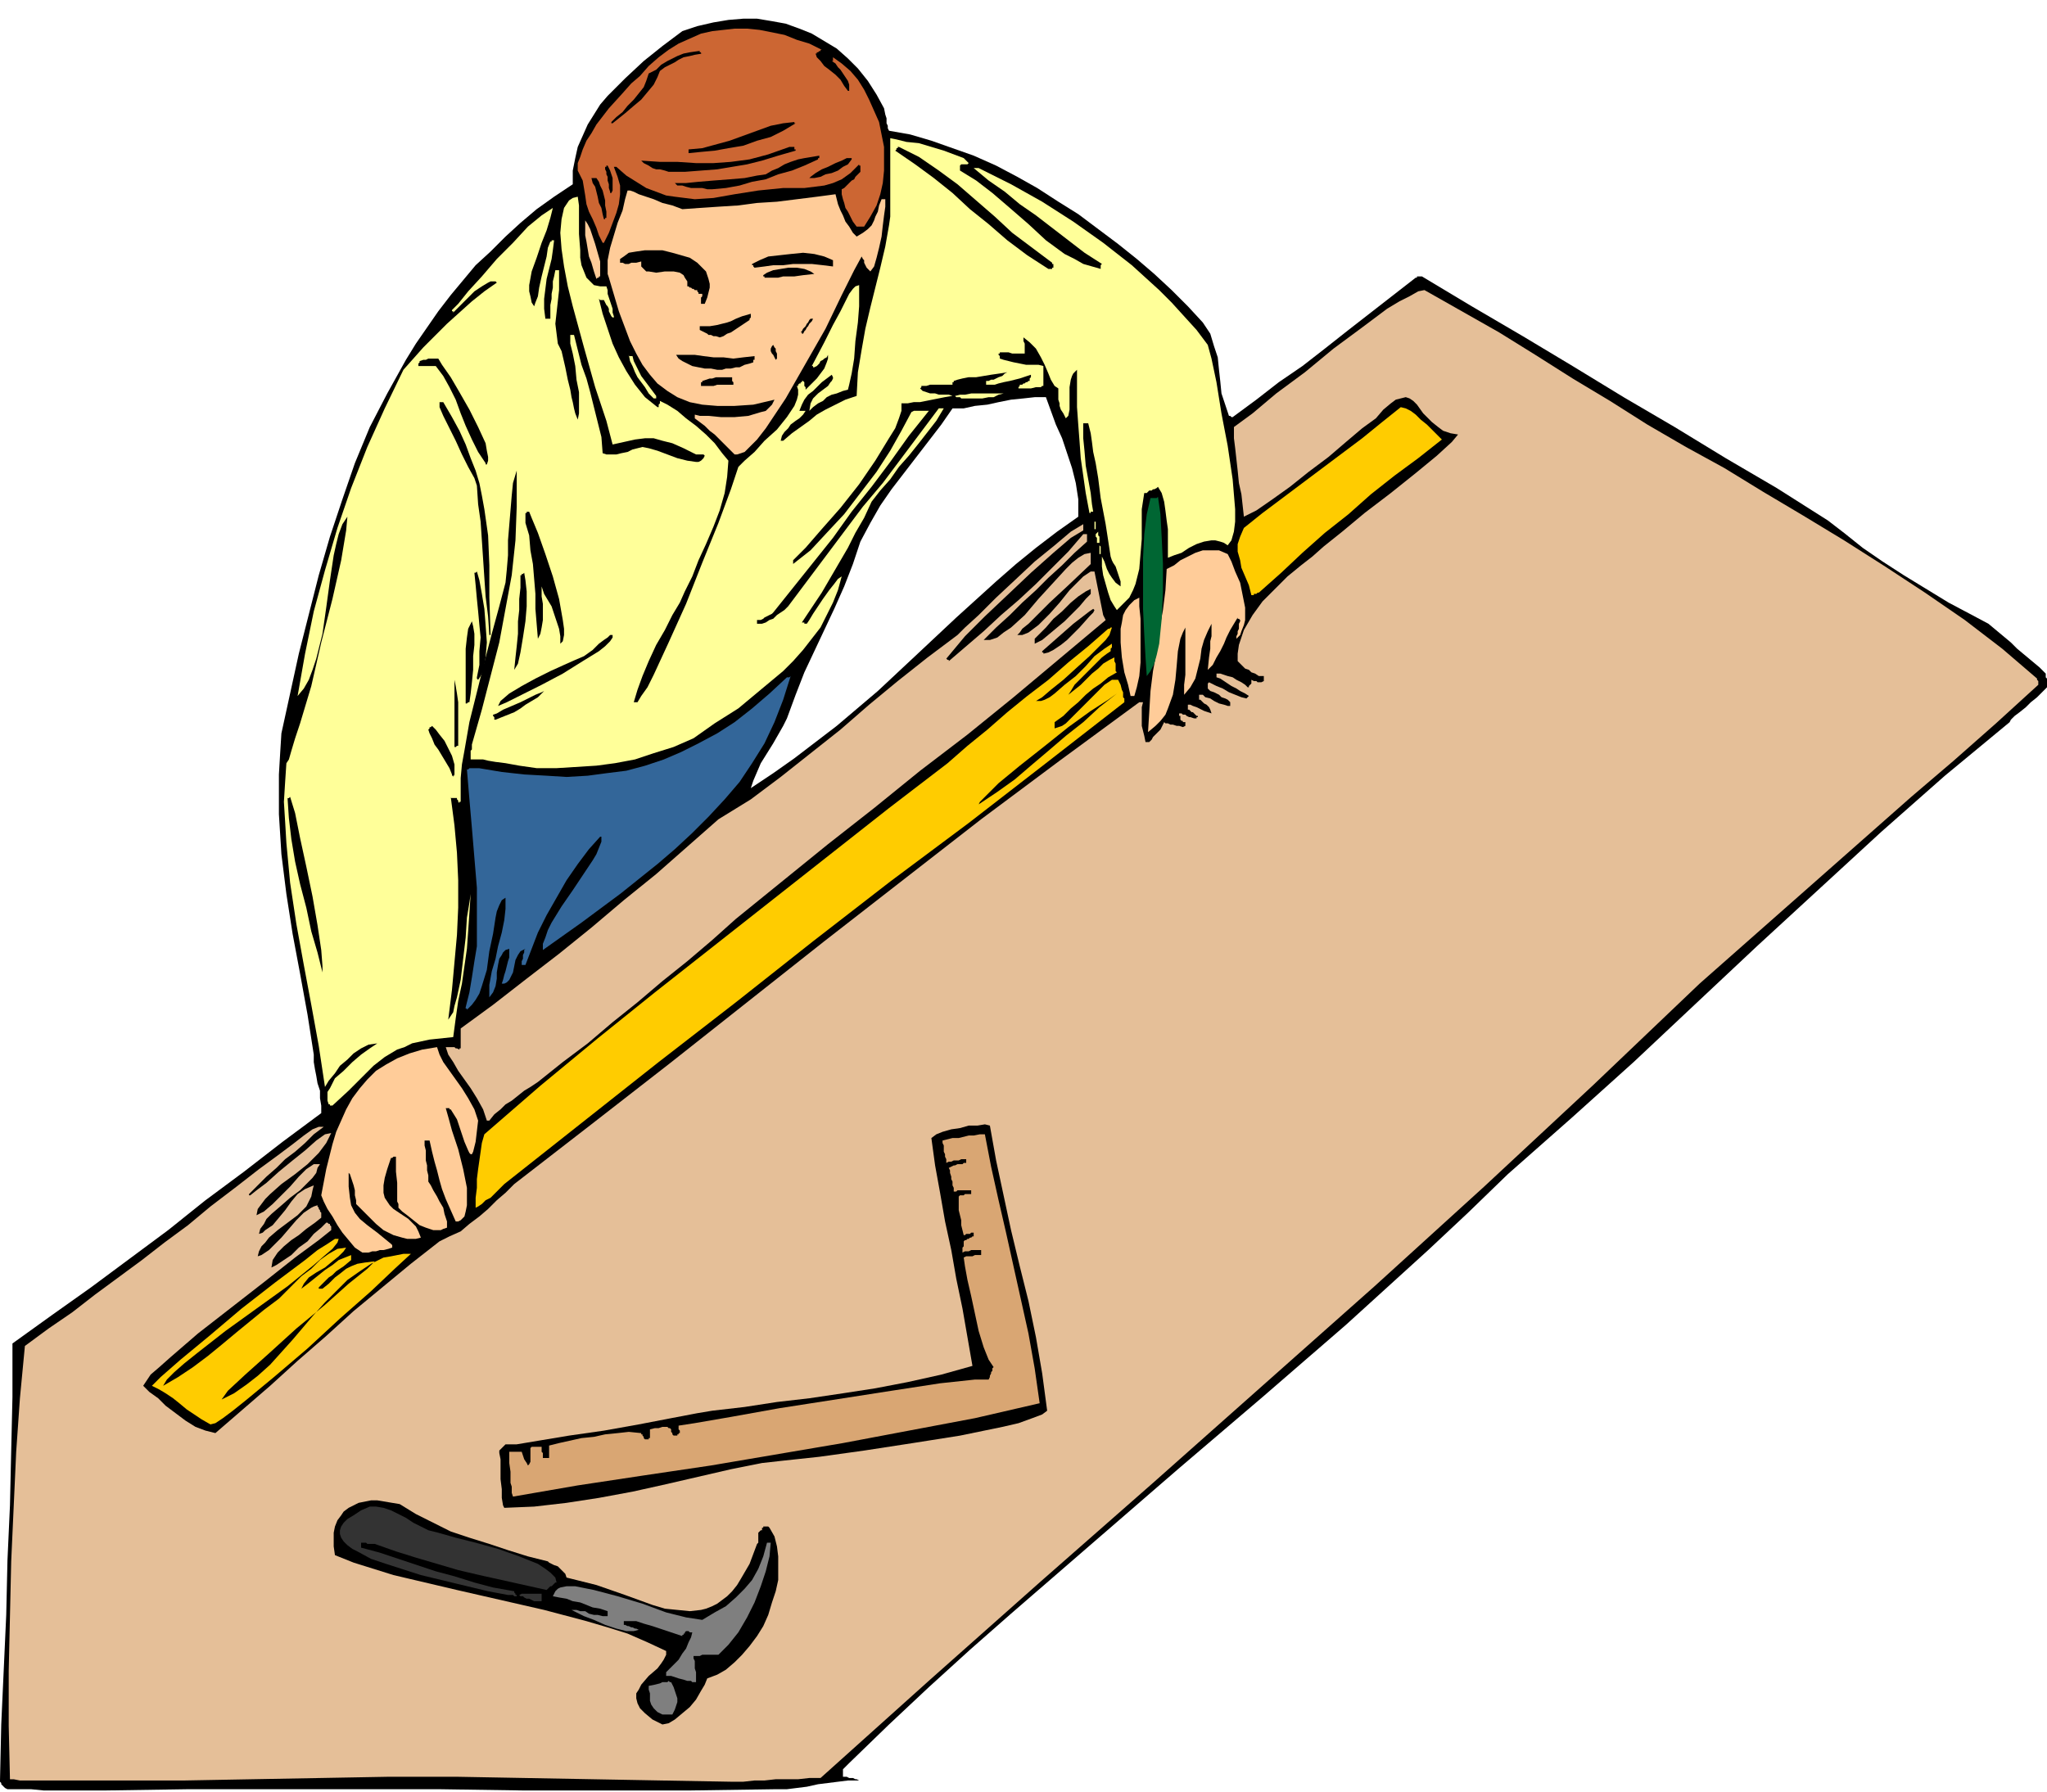
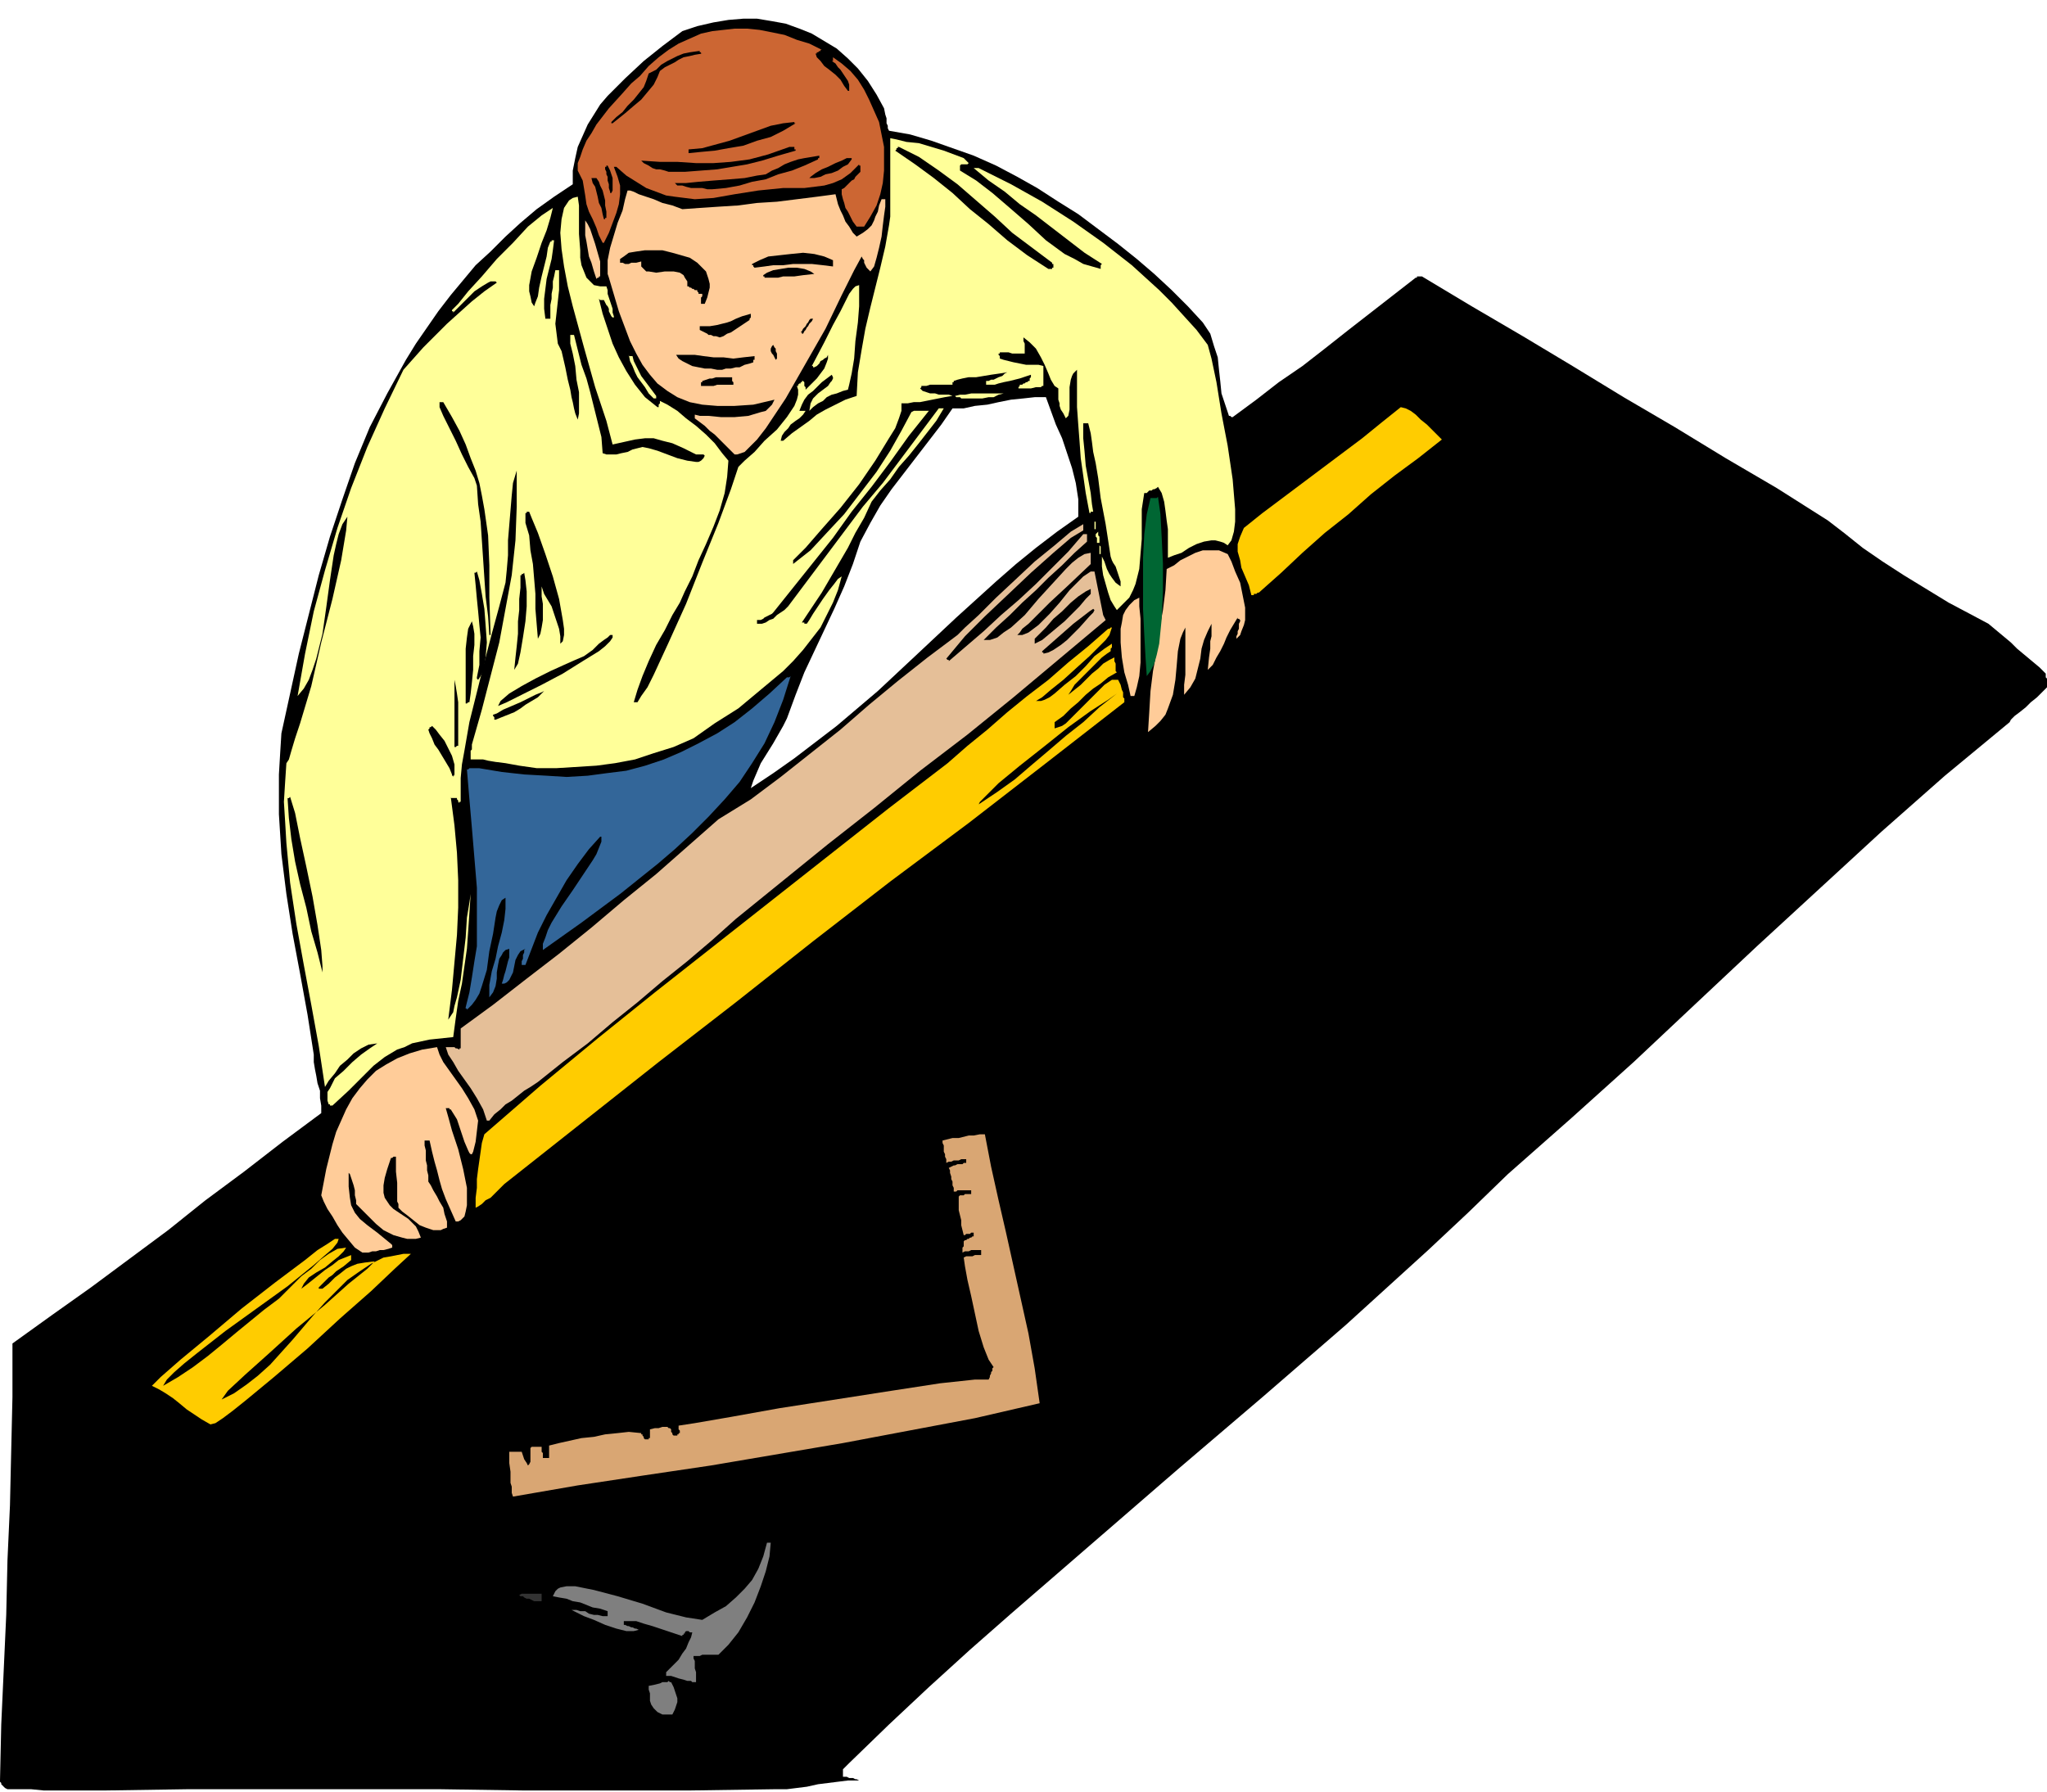
<svg xmlns="http://www.w3.org/2000/svg" fill-rule="evenodd" height="4.794in" preserveAspectRatio="none" stroke-linecap="round" viewBox="0 0 1644 1439" width="5.476in">
  <style>.brush1{fill:#000}.pen1{stroke:none}.brush2{fill:#e5bf98}.brush4{fill:#333}.brush6{fill:#fc0}.brush7{fill:#fc9}.brush8{fill:#ff9}</style>
  <path class="pen1 brush1" d="M85 1438H35l-10-1H6l-2-1-1-1-1-1-1-1v-1l-1-1v-1l1-45 2-44 2-44 1-44 2-44 1-44 1-43v-43l32-23 31-22 31-23 31-23 30-24 31-23 31-24 31-23v-6l-1-6v-6l-2-6-1-6-1-5-1-6v-6l-5-32-6-33-6-32-5-32-4-32-2-32v-32l1-17 1-16 14-64 16-63 9-31 10-30 10-29 12-29 14-27 15-27 8-13 9-13 9-13 10-13 10-12 10-12 12-11 12-12 12-11 13-11 14-10 15-10v-11l2-10 2-9 4-9 4-9 5-8 5-8 6-7 14-14 15-14 15-12 16-12 12-4 13-3 12-2 12-1h11l12 2 11 2 11 4 10 4 10 6 10 6 9 8 8 8 8 10 7 11 6 11 1 5 1 3v4l1 2v2l1 2 17 3 17 5 17 6 17 6 18 8 17 9 16 9 17 11 16 10 16 12 16 12 15 12 14 12 14 13 13 13 12 13 6 9 3 10 3 9 1 10 1 9 1 10 3 9 3 9h1l1 1h1l19-14 18-14 19-13 18-14 19-15 18-14 18-14 18-14h1v-1h4l40 24 41 24 40 24 41 25 41 24 41 25 41 24 41 26 13 10 15 12 16 11 17 11 18 11 18 11 17 9 15 8 6 5 6 5 6 5 5 5 6 5 6 5 6 5 5 5v3l1 1v7l-4 4-4 4-5 4-4 4-5 4-4 3-3 3-1 2-52 43-51 45-50 46-50 46-49 46-50 47-50 45-51 45-32 31-32 30-33 30-33 30-67 58-68 58-67 58-67 58-33 29-33 30-32 30-32 31-1 1-1 1-1 1-1 1-1 1v6h3l2 1h3l2 1h1l2 1h-9l-8 1-8 1-8 1-9 2-8 1-8 1h-9l-68 1H420l-67-1H151l-66 1zm518-805 2-6 3-7 3-7 5-8 5-8 4-7 4-7 3-6 7-19 7-18 8-17 8-17 8-17 8-18 7-18 6-18 8-15 8-14 9-13 10-13 10-13 10-13 10-13 9-13h9l9-2 10-1 9-2 10-2 10-1 9-1h9l4 11 4 11 5 11 4 12 4 12 3 12 2 13v14l-17 12-17 13-16 13-16 14-32 29-32 30-31 29-33 28-17 13-17 13-17 12-18 12z" />
-   <path class="pen1 brush2" d="m588 1431-56-1-55-1-55-1-55-1h-55l-55 1-55 1-55 1H16l-5-1H8l-1-43v-44l1-44 1-44 2-44 2-44 3-43 4-42 19-14 19-13 18-14 19-14 19-14 18-14 19-14 18-15 21-16 18-14 15-11 12-9 9-7 7-5 5-2h4l-8 6-7 7-8 7-8 6-7 7-8 7-7 7-7 7v1h1l5-4 8-6 10-9 11-9 10-8 9-8 7-5 5-1-2 4-2 4-3 4-3 4-9 9-10 8-11 8-9 8-4 4-3 4-3 4-1 5 6-3 7-6 7-7 7-7 7-8 6-6 3-2 3-2h5l-2 3-1 4-3 4-3 3-7 7-8 6-8 7-7 6-4 4-2 4-3 4-1 4 3-1 2-2 3-2 3-2 5-6 5-6 5-7 5-6 6-4 7-3-1 4-1 5-2 4-2 4-7 7-8 6-8 6-7 6-3 4-3 3-2 4-1 4 3-1 3-2 3-2 3-3 7-7 6-7 6-7 6-6 3-2 3-2 2-1 3-1v1l1 1v1l1 1v1l1 1v4l-5 4-7 5-6 5-6 4-6 5-5 5-4 6-1 6 4-2 6-4 6-4 6-6 7-5 5-6 6-5 4-4h1l1 1h1v1l1 1v3l-10 8-19 14-24 19-27 21-27 21-22 19-9 8-7 6-4 6-2 3 5 5 7 5 6 6 8 6 8 6 8 5 8 3 8 2 22-19 22-19 22-20 23-20 22-20 23-19 23-19 23-18 8-4 9-4 7-6 8-6 7-6 7-7 7-6 7-7 62-48 63-49 62-49 62-49 63-49 63-49 63-47 64-47h3l-1 4v15l1 4 1 4 1 5h3l2-2 1-2 2-2 2-2 2-2 1-2 1-2 1-2 1 1h2l2 1h2l3 1h2l3 1 2-1v-3h-2v-1h-1l-1-1v-3h-1v-2h2l1 1h2l1 1 2 1h1l3 1h2v-1h1v-1h-1l-1-1-1-1-1-1h-1l-1-1-1-1h-1v-4h2l2 1 3 1 2 1 2 1 2 1 3 1 3 1-1-3-1-2-1-1-1-1-2-1-1-1-1-1-1-1h-1v-4h3l2 2 4 1 3 2 4 2 4 1 3 1h2v-3l-2-2-2-1-3-1-2-2-2-1-2-1-3-1-2-2v-4l1-1 2 1 4 2 5 2 5 3 5 2 5 2 4 1 2-2-3-2-4-2-3-2-4-2-3-2-3-2-3-2-3-1v-3h3l3 1 3 1 4 1 3 2 4 2 3 2 2 2h1v-1l1-1 1-1v-3l2 1h2l1 1h3l2-1v-4h-4l-3-2-3-1-2-2-3-1-2-2-2-2-2-2v-6l1-7 2-6 2-6 7-12 8-11 10-10 10-10 11-9 9-7 9-8 15-12 18-15 21-16 20-16 17-14 12-11 5-6-6-1-6-2-4-3-5-4-7-7-5-7-3-3-3-2-3-1-4 1-4 1-4 3-6 5-6 7-11 8-13 11-14 12-16 12-15 12-14 10-13 9-10 5-1-9-1-9-2-9-1-10-1-9-1-9-1-8v-9l15-11 19-16 23-17 23-19 23-17 20-15 10-6 8-4 7-4 5-1 30 17 30 17 29 18 30 19 30 18 30 19 31 18 31 17 31 19 32 19 33 20 33 21 32 21 32 22 30 23 28 24v1l1 1v3l-34 31-34 30-34 29-34 30-34 30-34 30-34 30-34 30-86 82-87 81-88 80-89 79-89 79-90 79-89 79-88 79h-9l-9 1h-18l-9 1h-8l-9 1h-9z" />
  <path class="pen1 brush1" d="m532 1385-8-4-6-5-4-4-2-4-1-4v-4l2-3 2-4 6-7 7-6 3-4 2-3 2-4v-3l-15-7-16-7-16-5-17-5-34-9-35-8-35-8-34-8-17-4-16-5-16-5-15-6-1-7v-11l1-5 2-5 3-4 2-3 4-3 4-2 4-2 5-1 5-1h5l6 1 6 1 6 1 13 8 14 7 14 7 15 5 16 5 15 5 16 5 16 4 1 1 2 1 2 1 3 1 2 2 2 2 2 2 1 3 24 6 23 8 11 4 11 4 10 3 10 1 10 1 9-1 4-1 5-2 4-2 4-3 4-3 4-4 4-5 3-5 7-12 6-16 1-1v-8l1-1 1-1h1v-2h1v-1h4l1 1 4 7 2 8 1 8v19l-2 9-3 9-3 10-4 9-5 8-6 8-6 7-6 6-7 6-7 4-8 3-2 5-3 5-4 7-5 6-6 5-6 5-5 3-5 1z" />
  <path class="pen1" d="m532 1377-4-2-3-3-2-3-1-3v-6l-1-3v-3l5-1 4-1 2-1h4l1-1 1 1h1l2 4 1 3 1 3 1 3v3l-1 3-1 3-2 4h-8zm24-26-1-1h-3l-3-1-4-1-3-1-3-1h-4v-3l3-3 3-3 4-4 3-5 3-4 2-5 2-4 1-4h-2l-1-1h-2l-1 1v1h-1v1h-1v1l-6-2-6-2-6-2-6-2-7-2-6-2h-10v3h1l2 1h1l2 1h1l2 1h1l2 1-4 1h-6l-8-2-9-3-9-4-8-3-6-3-4-2h4l3 1h4l3 2 4 1h3l4 1h4v-4l-6-2-6-1-5-2-5-2-6-1-5-2-6-1-5-1 1-2 1-2 2-2 2-1 5-1h7l15 3 19 5 20 6 19 7 16 4 13 2 10-6 9-5 8-7 7-7 6-7 5-9 4-10 3-11h3l-1 11-3 12-4 12-5 13-6 12-7 12-8 10-8 8h-13l-2 1h-5v2l1 2v6l1 3v8h-3z" style="fill:#7f7f7f" />
  <path class="pen1 brush4" d="M432 1286h-3l-2-1-2-1h-2l-2-1-1-1h-2l-1-1 2-1h16v6h-3z" />
-   <path class="pen1 brush4" d="m408 1281-16-3-25-6-29-7-28-9-12-4-11-6-4-2-4-3-3-3-2-3-1-3v-3l1-3 2-3 3-3 5-3 6-4 7-3h5l6 1 6 2 6 3 6 3 6 4 6 3 6 3 8 2 14 4 16 4 18 5 17 6 15 6 6 4 4 3 4 4 1 4h-1l-1 1-1 1-1 1h-1l-1 1-1 1-1 1-18-4-18-4-18-4-17-4-17-5-17-5-16-5-17-6h-6l-1-1h-4v4l15 4 15 5 15 5 15 5 15 4 16 5 15 4 17 3v1l1 1v1h1v1h-2l-1-1h-4z" />
-   <path class="pen1 brush1" d="m405 1211-1-2-1-6v-7l-1-8v-16l-1-5v-2l1-1 1-1 1-1 1-1 1-1h9l18-3 24-4 28-4 28-5 26-5 21-4 12-2 26-3 26-4 26-3 27-4 26-4 26-5 27-6 25-7-4-23-4-23-5-24-4-23-5-23-4-23-4-22-3-22 4-3 5-2 7-2 7-1 7-2h7l6-1 4 1 5 28 6 28 6 28 7 29 7 28 6 29 5 29 4 30-4 3-8 3-11 4-13 3-34 7-38 6-39 6-36 5-28 3-18 2-25 5-26 6-26 6-27 6-27 5-26 4-26 3-24 1z" />
  <path class="pen1" style="fill:#d9a673" d="m412 1202-1-3v-5l-1-3v-9l-1-7v-9h10l2 6 2 3 1 2 1-1 1-2v-11l1-1h8v4l1 1v4h5v-10l8-2 9-2 9-2 10-1 9-2 10-1 9-1 10 1v1h1v1l1 1v1l1 1h3v-1h1v-7l4-1h3l3-1h4l1 1h1l1 1v2l1 1v1l1 1h3v-1h1v-1h1v-2l-1-1v-3l13-2 29-5 39-7 45-7 45-7 39-6 28-3h11l1-2v-1l1-2v-1l1-1v-2l1-1-4-6-4-10-4-13-3-14-3-14-3-13-2-11-1-7 2-1h5l2-1h5v-4h-8l-2 1h-3l-2 1v-4l1-1v-4l1-1h1l1-1h1l1-1h1l1-1h1v-3h-2l-1 1h-3l-1 1h-1l-1-4-1-4v-4l-1-4-1-4v-11l1-1h3l1-1h5v-3h-11l-1 1h-2v-3l-1-2v-3l-1-2v-2l-1-3v-2l-1-2 2-1 2-1h1l2-1h4l1-1h2v-3h-4l-2 1h-4l-2 1h-2l-2 1v-3l-1-2v-2l-1-2v-5l-1-2v-2l4-1 4-1h5l4-1 4-1h4l5-1h4l5 26 6 27 6 26 6 27 6 27 6 27 5 28 4 28-52 12-53 10-53 10-53 9-53 9-54 8-53 8-52 9z" />
  <path class="pen1 brush6" d="m169 1144-7-4-6-4-6-4-6-5-5-4-6-4-5-3-6-3 7-7 16-14 23-19 26-22 27-21 24-18 10-8 8-5 6-4h3l-1 3-4 5-7 6-8 7-21 17-25 18-25 18-23 18-10 8-8 7-6 6-3 5 12-7 12-8 12-9 11-9 12-10 11-9 11-9 12-9 5-5 6-6 7-7 8-6 7-7 7-5 7-4 7-1-2 3-4 4-5 4-6 5-7 4-6 4-4 5-2 4 4-3 5-4 5-4 5-4 6-4 5-4 5-2 5-2v4l-6 5-6 4-3 3-3 2-2 2-2 2-2 2-2 2v1h3l5-4 5-5 4-3 5-4 4-2 5-2 6-1 8-1-6 6-15 12-19 17-23 19-22 20-19 17-14 13-5 7 10-5 10-7 9-7 10-9 18-20 17-20 9-10 9-9 9-9 10-7 9-6 10-5 6-1 5-1 5-1h6l-13 12-19 18-25 22-26 24-27 23-23 19-10 8-8 6-6 4-4 1z" />
  <path class="pen1 brush7" d="m291 1006-6-4-5-6-5-6-4-6-4-7-4-6-3-6-2-5 4-21 5-20 3-10 4-9 4-9 5-9 6-8 6-7 7-7 8-5 9-5 10-4 10-3 12-2 2 6 3 6 5 7 5 7 5 7 5 8 5 9 3 9-2 17-2 8-1 2h-1l-1-1-1-2-3-7-3-9-3-9-5-8h-1v-1h-3l2 7 3 11 5 15 4 16 3 15v14l-1 5-1 4-2 2-1 1-2 1h-2l-4-9-4-9-3-8-2-7-2-8-2-7-2-8-2-9h-4v4l1 4v8l1 4v4l1 4v5l2 3 2 4 3 5 2 4 3 5 1 5 2 6v5l-3 1-2 1h-6l-6-2-5-2-5-4-5-4-4-3-3-3v-3l-1-2v-15l-1-9v-12h-2l-1 1h-1l-3 9-2 7-1 6v6l1 4 2 3 2 3 3 3 6 4 6 4 3 3 3 3 2 4 2 5-4 1h-7l-4-1-7-2-8-4-6-5-6-6-5-5-5-5v-3l-1-4v-4l-1-4-1-3-1-3-1-3-1-1v11l1 9 1 6 3 6 4 5 6 5 8 6 11 9 1 1v2l-3 1-4 1h-3l-3 1h-3l-3 1h-5z" />
  <path class="pen1 brush6" d="M382 970v-8l1-8v-7l1-8 1-7 1-7 1-7 2-7 45-39 46-38 46-37 47-37 47-37 47-37 47-37 47-36 16-14 16-13 16-14 16-13 17-13 16-14 16-13 16-14h1l1-1h1l-1 3-1 3-3 4-4 4-9 9-10 9-11 10-10 8-7 6-5 3h4l3-1 4-2 4-3 8-7 9-7 8-8 7-8 8-6 6-4v3l-1 1v2l-3 2-4 3-5 5-6 6-6 6-5 5-3 5-2 3 5-4 5-4 4-4 5-5 5-4 4-4 5-3 4-2v3l1 2v6l1 1-7 4-6 5-6 4-6 5-6 6-6 5-6 6-7 5v5l3-1 3-1 3-2 3-3 7-7 7-7 7-7 7-7 3-2 3-2h5l2 4 1 4 1 2v4l1 1v3l-63 49-62 48-63 47-62 48-62 49-62 48-62 49-62 49-2 2-3 3-3 3-3 3-4 2-3 3-3 2-2 1z" />
  <path class="pen1 brush2" d="m391 900-3-9-5-9-5-8-5-7-5-7-4-7-4-6-2-6h7l1 1h1l2 1v-1h1v-16l26-19 27-21 26-20 26-21 26-22 26-21 25-22 25-22 26-16 24-18 24-19 24-19 23-20 23-19 24-19 24-18 6-6 11-10 14-14 15-14 16-15 16-13 13-11 10-6v5l-10 6-14 12-18 16-19 18-18 17-16 16-10 12-5 6 1 1h1v1l14-12 14-12 14-13 14-12 14-13 13-13 13-13 12-14h3v6l-10 9-10 10-11 10-10 10-11 10-10 10-11 10-10 10h5l6-2 5-4 6-4 11-10 11-13 11-12 11-12 5-5 5-4 5-3 5-1v9l-19 18-14 13-10 10-7 7-5 4-2 3-1 1-1 1h4l5-2 4-3 4-3 9-9 8-9 8-10 8-8 3-3 3-2 3-2h3l1 5 1 5 1 5 1 5 1 5 1 5 1 5 2 4-37 31-37 31-37 30-38 29-37 30-37 29-37 30-37 30-19 17-20 17-20 16-20 17-20 16-20 17-20 15-20 16-6 4-5 3-5 4-5 4-5 3-4 4-5 4-4 5h-2z" />
  <path class="pen1 brush8" d="m264 887-1-3v-7l2-3 4-8 7-6 7-7 7-6 7-5 6-4-7 1-6 3-6 4-5 5-6 5-4 6-5 6-3 5-5-33-6-33-6-32-6-33-5-33-3-32-1-17-1-16 1-16 1-15 2-3 2-7 3-10 4-12 9-30 8-35 9-35 7-31 4-24 1-11-4 6-3 8-2 8-2 9-3 20-3 22-3 21-5 20-3 9-3 8-4 7-5 6 6-34 7-34 9-33 10-34 11-32 13-33 14-31 15-31 8-9 8-9 10-10 9-9 10-9 10-9 10-8 10-7-1-1h-4l-2 1-5 3-6 4-5 5-5 5-4 4-3 3v-1h-1v-1l5-5 8-10 11-12 12-14 13-13 12-13 11-9 9-6-2 8-3 10-4 10-4 12-4 11-2 11v5l1 4 1 5 2 3 1-3 2-5 1-7 2-9 2-8 2-8 1-7 2-5h1v-1h2l-1 8-1 7-2 8-2 8-1 8-1 8v8l1 8h4v-11l1-5v-4l1-5v-5l1-4 1-5h3v16l-1 9-1 9-1 9 1 8 1 8 3 6 3 13 2 10 2 8 1 6 1 4 1 5 1 4 2 5 1-5v-17l-2-10-1-11-2-10-2-8v-7h3l3 12 3 12 4 11 3 11 3 12 3 12 3 12 1 13 3 1h8l4-1 5-1 4-2 4-1 4-1 5 1 7 2 8 3 8 3 8 2 7 1h2l2-1 2-2 1-2-1-1h-6l-10-5-9-4-8-2-7-2h-7l-8 1-9 2-9 2-5-19-9-27-9-32-9-33-4-16-3-16-2-14-1-13 1-11 2-9 2-3 2-3 3-2 4-1 1 7v23l1 13v6l1 6 2 5 2 5 3 3 3 3 5 1h5l1 3v3l1 3 1 3 1 3 1 3v3l1 3v1h-1l-1-1-1-2-1-2v-2l-1-2-1-1-1-2-1-2h-3l-1-1 3 12 4 12 4 12 5 11 6 11 7 11 8 10 10 8h1v-2l1-1v-2l6 3 8 5 7 6 8 6 8 7 7 7 6 8 5 6-1 13-2 13-4 14-5 13-6 14-6 13-5 13-6 12-4 9-6 10-6 12-7 12-6 13-5 12-4 11-3 10h3l3-5 5-7 5-10 12-26 14-31 13-33 13-32 10-27 6-18 5-5 8-7 8-9 10-9 8-10 6-9 2-5 1-4v-4l-1-3h1v-1l1-1h1v-1h1v-1h1l1 1v3l1 1v2l2-2 3-3 4-4 3-4 3-4 2-5 1-3v-3l-1 2-2 1-1 1-2 1-1 2-1 1-1 1-2 1h-1v-1h-1l10-19 7-14 6-11 4-8 3-6 3-4 2-2 3-1v17l-1 13-2 15-1 14-2 12-2 9-1 4-4 1-5 2-4 1-4 2-3 3-4 2-4 3-3 3 1-6 2-4 4-4 4-3 4-3 2-3 1-1 1-2v-1l-1-2-4 3-4 3-4 4-3 3-4 3-3 4-2 4-2 5h5l-2 3-3 3-3 2-4 3-2 3-3 3-2 3-1 4h2l7-6 7-5 7-5 6-5 7-4 8-4 8-4 9-3 1-19 3-18 3-17 4-17 4-16 4-16 4-17 3-17 1-7v-63l5 1 8 2 10 1 10 3 10 3 8 3 8 3 4 4-1 1h-5l-1 1v4l13 8 13 10 14 12 15 13 14 13 15 11 8 4 7 4 7 2 7 2v-3l1-1-14-9-13-10-13-10-13-10-13-9-12-10-13-9-12-10h4l26 13 25 14 25 16 24 17 23 18 22 20 10 10 10 11 10 11 9 12 3 11 4 19 4 25 5 26 4 27 2 24v10l-1 8-2 7-3 4-3-2-3-1-4-1h-3l-6 1-6 2-6 3-6 4-6 2-5 2v-23l-1-7-1-8-1-7-2-7-3-5-1 1-2 1h-1l-1 1h-2l-1 1-1 1h-2l-2 13v24l-1 12-1 12-3 12-2 5-3 6-5 5-5 5-2-3-3-5-2-6-2-7-2-7-1-7v-8l1 2 1 2 1 3 1 3 2 4 2 3 3 4 4 3v-4l-1-3-1-3-1-3-1-3-2-3-1-2-1-3-4-26-4-21-2-16-2-12-2-9-1-8-1-7-2-8h-4v12l1 10 1 12 2 11 2 11 1 9 1 6h-2v1h-1l-3-16-2-14-2-14-1-14-1-13-1-14v-30l-2 2-1 1-1 2-1 3-1 6v18l-1 5-2 2-2-4-2-3-1-3v-2l-1-3v-9l-3-2-3-5-2-5-3-7-3-6-4-7-5-5-5-4v3l1 2v8h-10l-3-1h-7v1h-1v1l1 1v2l3 1 4 1 4 1 5 1 5 1h10l4 1v16h-1l-1 1h-4l-4 1h-10v-1l1-1v-1h2l1-1h1l1-1h1l1-1h1v-2l1-1v-2l-9 3-8 2-5 1-4 1-3 1h-7v-3h2l2-1h2l2-1 2-1 3-1 2-2 2-1-6 1-7 1-6 1-6 1h-6l-5 1-4 1-3 1v1h-1v2h-18l-3 1h-4v1l-1 1 2 2 3 1 3 1h4l3 1h8l3 1-6 1-5 1-5 1-5 1-5 1h-5l-5 1h-5v6l-2 6-3 8-5 8-11 18-13 19-15 19-15 17-13 15-10 10v3l14-11 13-14 14-15 13-17 13-17 11-17 9-16 8-15 2-1h12l-16 20-15 21-15 20-16 20-15 21-16 20-16 20-16 20-1 1-2 1-2 1-2 1-1 1-2 1h-3v3h4l3-1 3-2 3-1 3-3 3-2 3-2 3-3 15-20 15-20 15-20 15-20 16-19 15-20 15-20 15-20h4l-6 10-7 9-7 9-8 10-8 9-7 10-8 9-7 9-6 13-7 12-6 12-7 12-7 12-7 12-8 12-8 12h2v1h2l2-3 3-5 4-6 4-6 5-7 4-5 3-4 3-2-3 11-4 10-5 10-5 10-7 9-7 9-8 9-8 8-18 15-18 15-19 12-17 12-16 7-16 5-15 5-16 3-15 2-16 1-16 1h-16l-14-2-11-2-8-1-6-1-4-1h-10v-7l1-1v-4l8-28 7-27 7-27 5-27 5-27 3-28 1-27v-29l-3 10-1 10-1 12-1 12-1 12v12l-1 12-1 10-5 19-6 22-6 23-6 24-6 24-4 23-2 11-1 11v19h-1v1l-1-1v-1l-1-1v-1h-5v-1l3 23 2 22 1 22v22l-1 22-2 22-2 22-3 24 2-3 2-3 1-5 2-7 3-14 2-17 2-17 1-16 2-12 1-7-1 15-1 15-1 14-2 14-2 14-3 14-2 14-2 15-19 2-14 3-6 3-6 2-5 3-5 3-9 7-9 9-11 11-13 12h-2v-1h-1z" />
  <path class="pen1" style="fill:#369" d="M375 811v-1h-1v-1l3-12 2-12 2-13 2-12v-47l-2-24-2-24-2-23-2-24h1l1-1h8l18 3 18 2 18 1 16 1 17-1 15-2 16-2 15-4 15-5 14-6 14-7 15-8 14-9 14-11 14-12 14-13h2l1-1-6 19-7 18-8 17-10 16-10 15-12 14-13 14-13 13-14 13-14 12-15 12-15 12-31 23-31 22v-5l2-5 2-6 3-6 8-13 9-13 8-12 8-12 3-5 2-5 2-5v-4h-1l-9 10-9 12-9 13-8 14-8 14-7 14-5 13-5 13h-3v-3l1-2v-3l1-2v-2l1-1-4 2-2 3-2 4-1 5-1 5-2 4-1 2-2 2-2 1h-2l1-3 1-4 1-3 1-4 1-4 1-3v-7l-3 1-2 2-1 2-2 3-1 5-1 6v5l-1 6-2 5-3 4v-10l2-11 3-10 2-10 3-11 2-10 1-9v-9l-3 2-2 4-2 5-1 5-2 13-3 14-2 15-4 13-2 6-3 5-3 4-4 4z" />
  <path class="pen1 brush1" d="m259 781-4-16-5-17-4-19-5-19-4-18-3-18-2-17-1-15v-1h1l1-1 4 13 4 20 5 23 5 24 4 23 3 20 1 13v5zm527-135 1-2 4-4 5-5 6-6 17-14 19-15 20-16 18-13 14-9 7-5-14 11-13 12-14 11-14 12-13 11-14 12-14 10-15 10zm-423-24-2-5-3-5-3-5-3-5-3-4-2-5-2-4-1-3 1-1v-1h1l1-1 3 3 3 4 4 5 3 6 3 6 2 7v8l-1 2v-1h-1v-1zm2-21v-55l1 5 1 6 1 7v35h-1l-1 1h-1v1z" />
  <path class="pen1 brush7" d="m922 588 1-16 1-17 2-16 3-16 2-17 3-16 2-16 1-17 6-3 5-4 6-3 6-3 6-2h13l7 3 3 6 3 8 4 9 2 10 2 10v10l-1 4-2 5-1 3-3 3v-2l1-2v-2l1-2v-4l1-2v-1l-1-1h-1v-1l-3 5-3 5-3 6-2 5-3 6-3 5-3 6-4 4 1-10 1-7v-6l1-4v-10l-3 6-3 7-2 7-1 8-2 8-2 8-4 7-5 6v-8l1-8v-38l-2 4-2 5-1 5-1 5-1 12-1 11-2 12-4 11-2 5-4 5-4 4-6 5z" />
  <path class="pen1 brush1" d="M398 578h-1v-2l-1-1v-1l3-1 5-3 7-3 7-3 6-3 6-3 5-2 2-1-5 5-5 3-5 3-4 3-5 3-5 2-5 2-5 2zm2-11 2-4 7-6 10-6 11-6 12-6 11-5 9-4 7-3 7-5 5-5 4-3 3-2 1-1 1-1h2v2l-2 3-4 4-5 4-13 8-16 10-17 9-16 8-12 6-7 3zm-26-2v-44l1-9 1-7 3-6 1 4 1 6v9l-1 9v11l-1 10-1 9-1 7h-1l-1 1h-1z" />
  <path class="pen1 brush7" d="m908 559-2-9-3-10-2-12-1-12v-11l1-5 1-6 2-4 3-4 4-4 4-2v7l1 10v35l-1 11-2 9-2 7h-3z" />
  <path class="pen1 brush1" d="m383 544 2-10v-11l1-11-1-10-1-11-1-10-1-11-1-10h1l1-1 2 7 2 11 2 12 1 13 1 14-1 12-1 6-1 5-2 4-2 3-1-1v-1z" />
  <path class="pen1" style="fill:#063" d="m921 543-1-15-1-18-1-21v-41l1-19 2-16 3-13h5l1-1 2 14 1 19 1 21v22l-1 22-2 20-2 9-2 7-3 6-3 4z" />
  <path class="pen1 brush1" d="m413 538 1-10 1-9 1-10v-10l1-9v-9l1-9v-10h1v-1h1l1-1 1 6 1 9v12l-1 12-2 13-2 12-2 9-3 5zm425-13v-1h-1v-1l25-22 13-10 3-2 1 1-1 2-3 3-8 9-10 10-5 4-6 4-4 2-4 1zm-388-8v-6l-1-6-2-6-2-6-2-6-3-5-3-5-2-6v8l1 6v13l-1 6-1 5-2 4-1-12-1-12v-12l-1-12-1-12-2-11-1-12-3-10v-8h1v-1h2l2 5 5 12 6 17 6 18 5 18 3 17 1 7v5l-1 5-2 2zm381 0v-4l4-4 5-5 6-7 7-6 7-7 6-5 6-4 4-2v4l-4 4-5 6-6 6-6 6-6 5-6 5-6 5-6 3zm-438-7-1-15-2-16-1-15-1-15-1-15-1-15-2-14-1-15-2-6-5-9-5-10-5-11-5-10-5-10-3-7v-4h3l7 12 6 11 5 11 4 11 4 10 3 10 2 10 2 11 3 21 1 24v26l1 30h-1z" />
  <path class="pen1 brush6" d="m1005 478-2-8-3-7-3-7-1-6-2-7v-6l2-6 3-7 15-12 16-12 16-12 16-12 16-12 16-12 16-13 15-12 4 1 4 2 4 3 4 4 5 4 4 4 4 4 4 4-19 15-19 14-19 15-18 16-19 15-18 16-17 16-18 16h-1l-1 1h-2v1h-2z" />
  <path class="pen1 brush8" d="M883 445v-7l1 1v6h-1zm-2-9v-4l-1-1v-2l1-1 1-1v3l1 1v5h-2zm-2-11v-7 1h1v7-1h-1z" />
-   <path class="pen1 brush1" d="m390 372-6-9-5-10-5-11-4-10-4-11-5-10-5-9-6-8h-14v-2l1-1v-1l3-1h2l2-1h8l3 5 7 10 7 12 8 14 7 14 6 13 1 6 1 5v3l-1 3h-1v-1z" />
  <path class="pen1 brush7" d="m590 365-4-4-4-4-4-4-4-4-4-3-4-4-4-3-4-3v-3l4 1h7l10 1h11l11-1 10-3 4-1 3-3 2-2 2-4-17 4-15 1h-14l-12-1-10-2-10-4-8-5-8-6-6-7-6-8-5-9-5-10-9-24-8-27-1-3v-11l2-10 3-10 3-10 4-10 2-9 2-7h2l3 1 4 2 6 2 6 2 7 3 8 2 8 3 14-1 15-1 16-1 15-2 16-1 16-2 16-2 15-2 1 4 1 4 2 5 2 4 2 5 3 4 3 5 3 3 5-3 4-3 3-3 2-4 1-3 2-4 1-5 2-5h3v6l-1 7-1 8-1 9-2 9-2 8-2 7-3 4-1-1-1-1-1-1-1-2-1-2v-2l-1-1-1-2-6 11-10 20-13 27-16 28-16 28-16 24-7 9-7 7-3 3-3 1-3 1h-2z" />
  <path class="pen1 brush8" d="m525 320-4-4-3-5-3-4-3-4-2-4-2-5-2-4-1-5v1h3l1 4 2 4 2 4 2 4 3 4 3 4 3 4 3 4v2h-2zm248 0h-1l-1-1h-3l-1-1 4-1h4l5-1h26l-4 1-4 2h-4l-5 1h-16z" />
  <path class="pen1 brush1" d="M563 310v-3h1v-1l3-1 3-1h2l3-1h13v3l1 1v2h-13l-3 1h-10zm13-13-5-1h-5l-5-1-5-1-4-2-4-2-3-2-2-3h15l7 1 8 1h8l8 1 8-1 9-1v3h-1v2l-3 1-4 1-4 2h-3l-4 1h-4l-3 1h-4zm47-8-1-2-1-2-1-1-1-2v-2l1-2 1-1 1 2 1 1v2l1 2v4l-1 1zm-45-18-3-1h-2l-2-1h-2l-1-1-2-1-2-1-2-1v-3h8l6-1 4-1 4-1 3-1 4-2 5-2 7-2v3l-1 1v1l-3 2-3 2-3 2-3 2-3 2-3 1-3 2-3 1zm65-4 1-1 1-2 1-1 1-1 1-2 1-1 1-2 1-1h2l-1 2-1 1-1 1-1 2-1 1-1 2-1 1-1 2h-1v-1h-1zm-80-23v-5l1-1v-2h-3v-1l-1-1v-1h-2l-1-1h-1l-1-1h-1l-1-1h-1v-4l-2-3-1-2-3-2-5-1h-7l-7 1-6-1h-2l-2-2-2-2v-4l-4 1h-4l-2 1h-3l-2-1h-2v-3l3-2 4-3 6-1 7-1h14l8 2 7 2 7 2 6 4 5 5 2 2 1 3 1 3 1 4v3l-1 4-1 4-2 5h-3z" />
  <path class="pen1 brush7" d="m479 224-2-6-2-7-2-5-1-6-1-6-1-5v-12l2 3 2 4 2 6 2 6 2 7 2 7v12h-1v1h-1l-1 1z" />
  <path class="pen1 brush1" d="M614 223v-1h-1v-1l3-2 5-2 6-1 6-1h7l6 1 5 2 3 2-9 1-7 1h-9l-4 1h-11zm228-7-17-11-16-12-15-13-15-12-14-13-15-12-15-11-16-11 1-1v-1h1v-1h1l16 8 16 11 15 11 15 13 15 13 14 13 16 12 16 12v1h1v3h-1v1h-3zm-236-1-1-1v-1h-1v-1l6-3 7-3 9-1 9-1 10-1 9 1 8 2 7 3v5l-8-1-9-1h-15l-8 1h-8l-7 1-8 1z" />
  <path class="pen1" style="fill:#c63" d="m484 195-3-6-2-6-3-7-3-6-2-6-1-7-1-6-1-6-2-4-2-4v-6l2-5 2-6 3-7 4-6 4-7 10-13 10-11 8-9 7-6 7-8 8-7 8-6 8-5 9-4 9-4 9-2 9-1 9-1h10l10 1 10 2 10 2 10 4 10 3 10 5h-1v1h-1l-1 1h-1v1h-1l1 3 3 3 3 4 4 3 5 4 4 4 3 5 3 4h1v-5l-1-3-2-3-2-3-2-3-2-2-2-3-3-2h1v-3l7 5 7 6 6 7 5 8 4 8 4 9 4 9 2 10 2 10v19l-1 10-2 9-3 9-5 9-5 8h-6l-3-4-2-4-2-4-2-3-1-4-1-3-1-4v-4l2-1 2-2 2-2 2-2 2-1 1-2 2-2 2-2v-5h-1v-1l-7 7-7 5-7 3-7 2-8 1-8 1h-17l-20 2-19 3-17 3-15 1-8-1-8-1-7-1-8-3-8-3-8-5-8-5-8-7h-2l3 8 2 7v7l-1 8-2 7-3 8-3 8-4 8h-1z" />
  <path class="pen1 brush1" d="m485 176-1-4-1-5-2-4-1-5-1-4-1-4-2-3-1-4h4l2 3 1 3 2 4 1 4 1 4v4l1 5v5h-1v1h-1zm5-22-1-3v-3l-1-3v-3l-1-2v-2l-1-2v-2h1v-1h1l1 2 1 2 1 3 1 3v10l-1 2h-1v-1zm82-2h-4l-4-1h-9l-4-1-3-1h-4l-2-2h9l10-1 12-1 13-1 12-1 10-2 7-1 5-3 5-2 5-3 5-2 6-2 5-1 6-1 6-1v2h-1v1l-11 5-10 4-11 3-10 4-11 2-10 3-11 2-11 1zm78-9 1-1 4-3 5-3 5-2 6-3 5-2 4-2h4v1l-3 4-4 2-4 3-5 2-5 1-4 2-5 1h-4zm-113-5-3-1-4-1h-3l-3-1-3-2-2-1-2-1-2-2 15 1h14l15 1h14l14-1 15-2 15-4 17-6h4v2h1v1l-14 4-13 4-12 3-12 2-12 2-13 1-13 1h-13zm16-15v-3l11-1 11-3 11-3 11-4 11-4 11-4 10-2 9-1v1h1l-10 6-10 5-11 3-11 4-12 2-11 2-11 1-10 1zm-62-25 4-4 5-4 4-5 5-5 4-5 4-5 2-5 2-6 6-3 4-4 5-3 4-2 4-2 5-2 5-1 7-1h1v1h1v1h1l-6 1-4 1-5 1-4 2-3 2-4 2-4 2-4 3-2 5-3 6-5 6-5 6-6 5-7 6-5 4-5 4h-1v-1z" />
</svg>